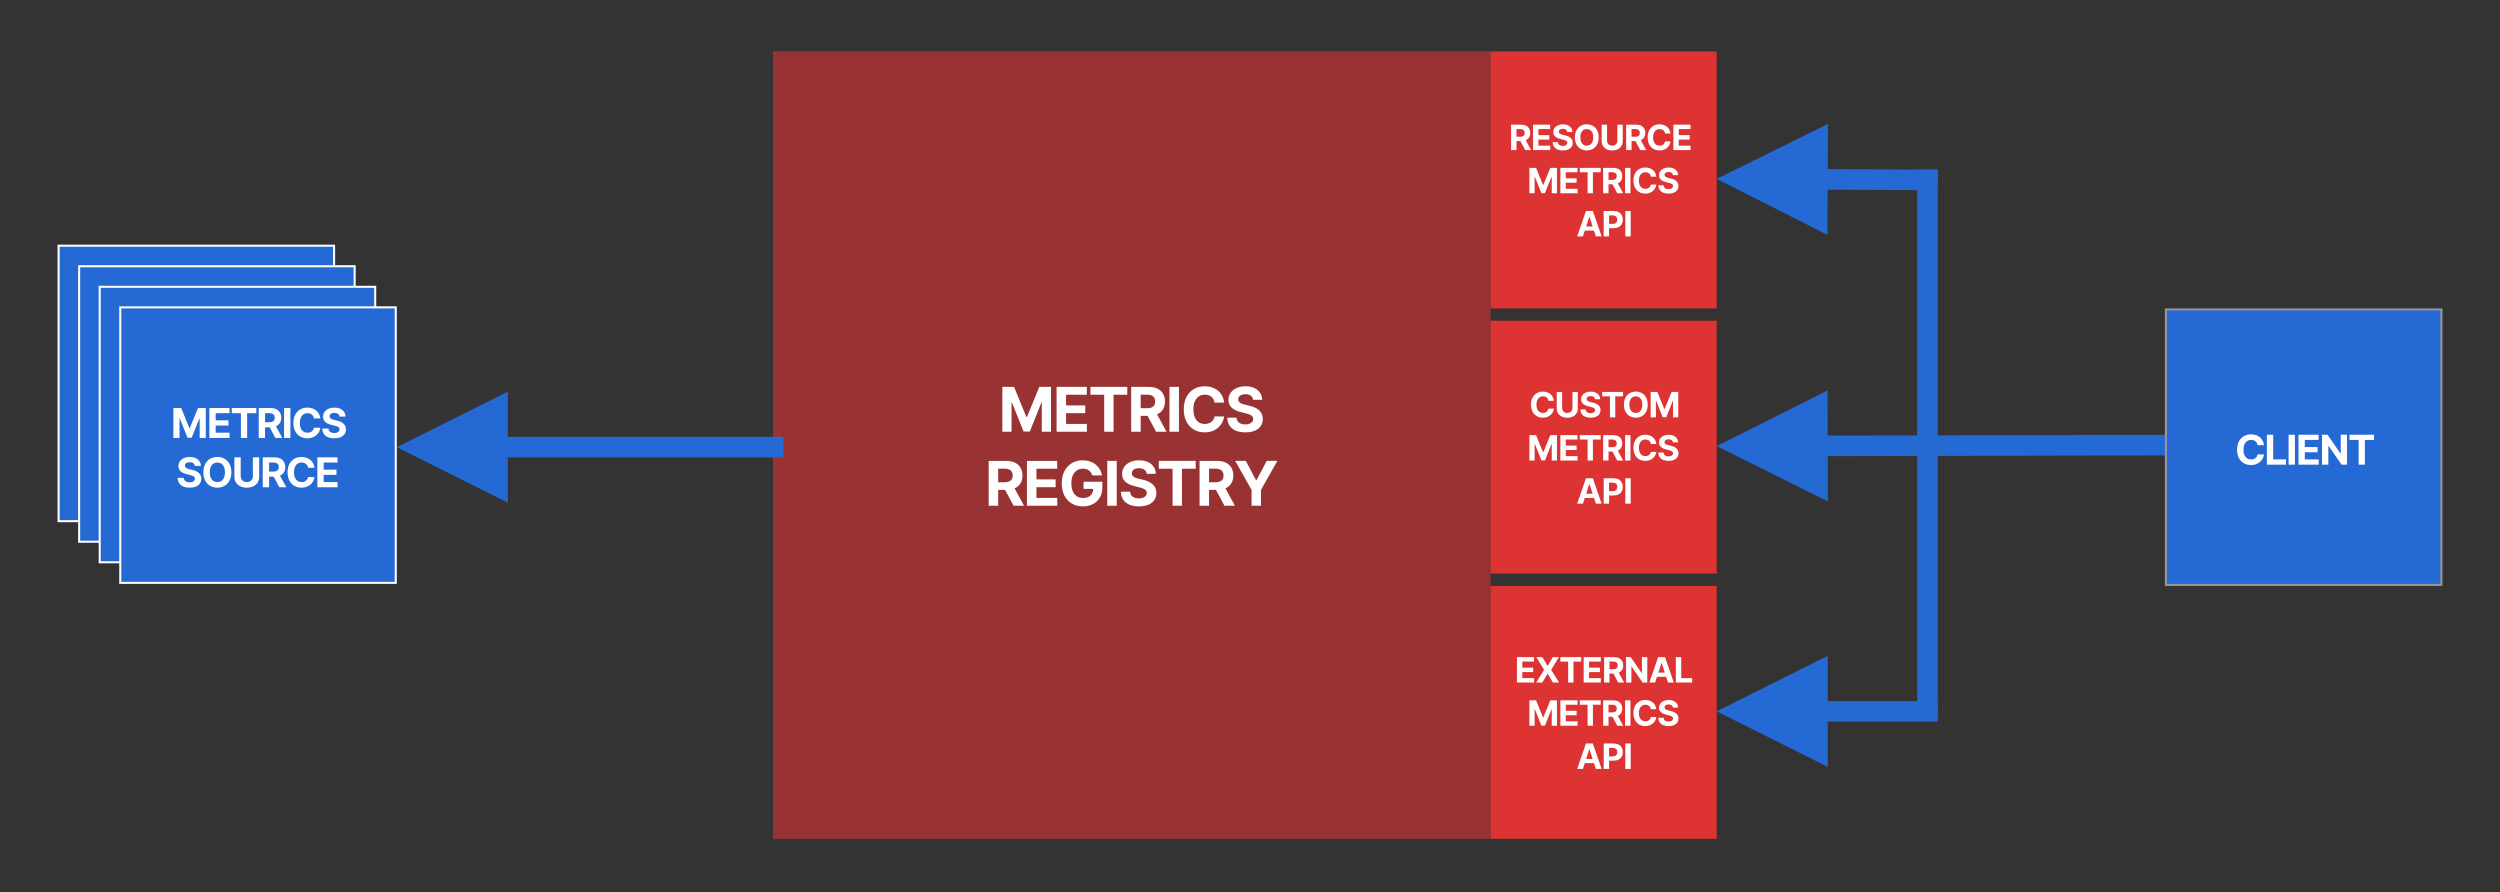
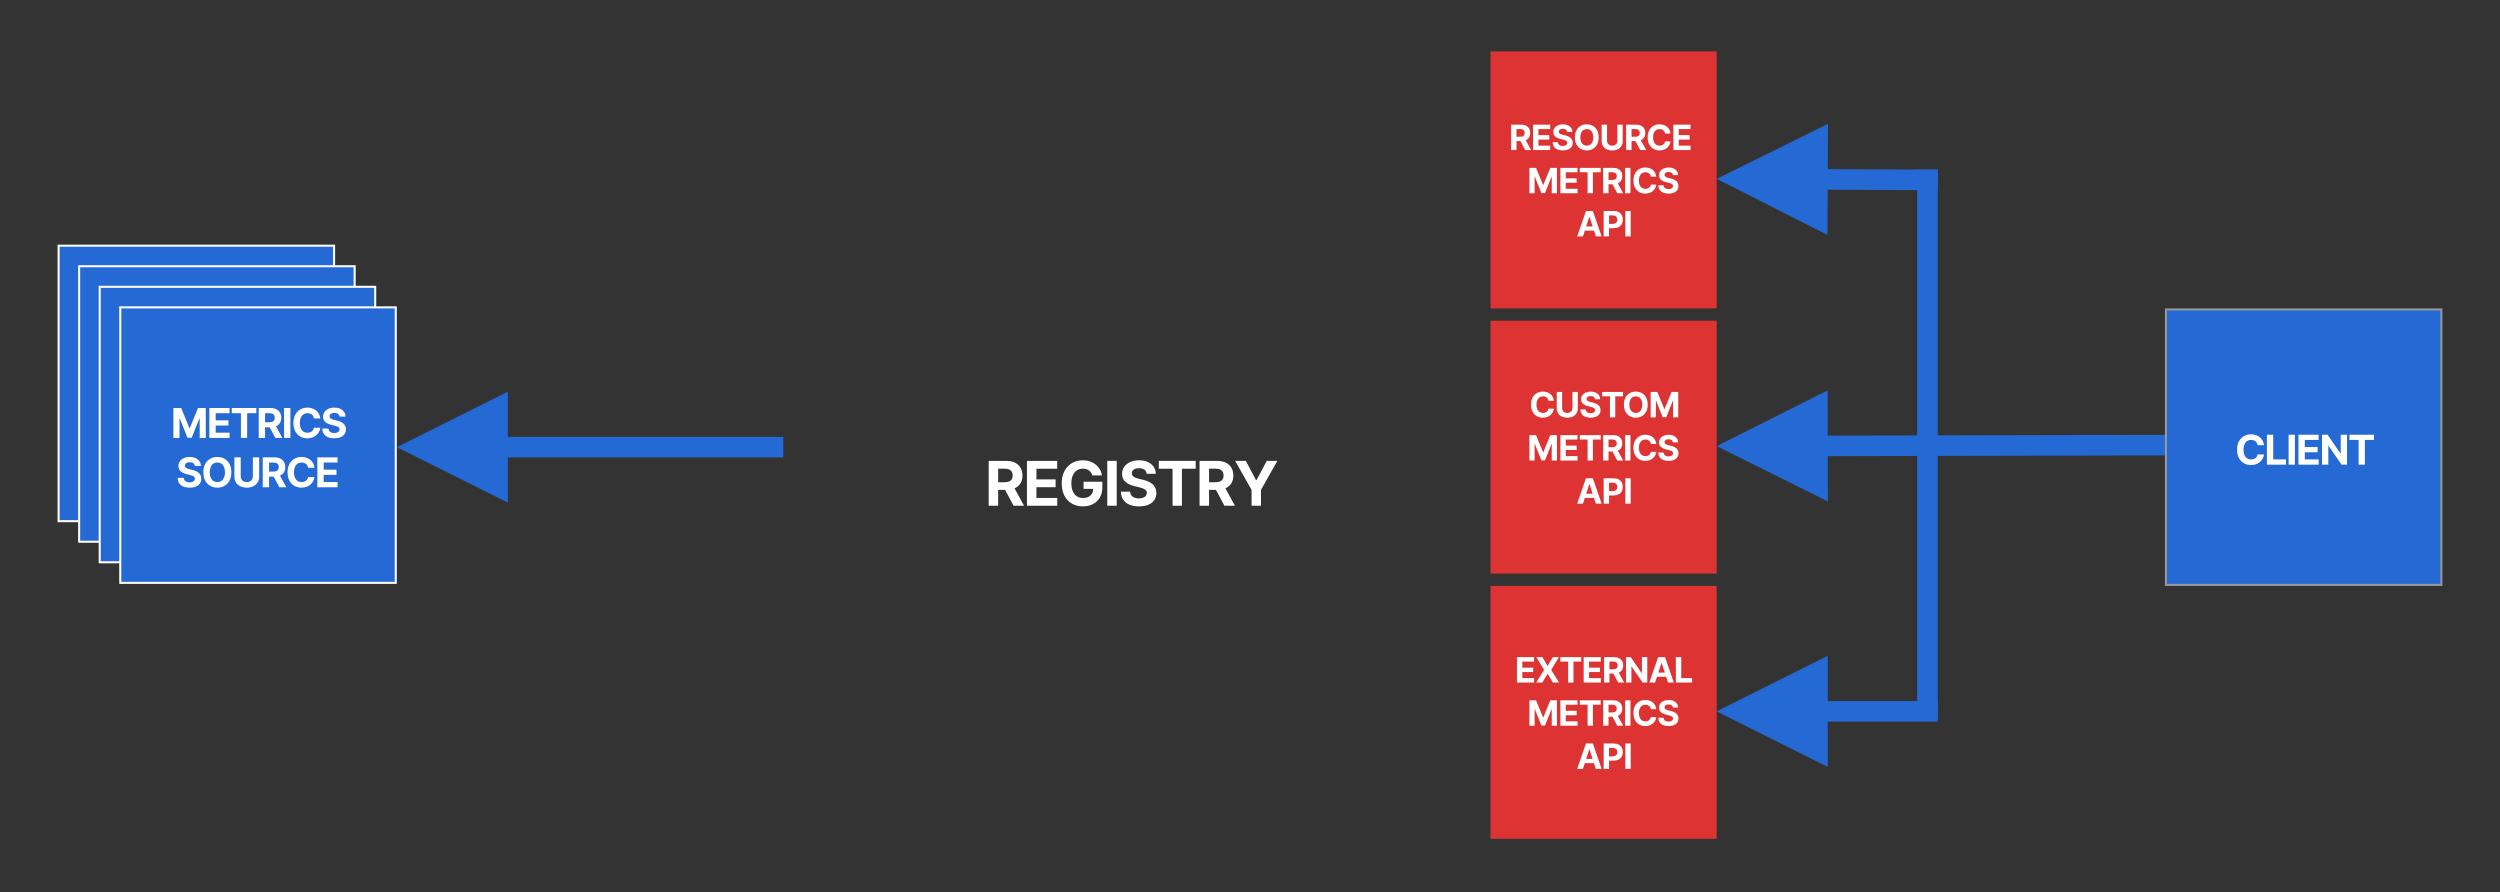
<svg xmlns="http://www.w3.org/2000/svg" viewBox="0 0 1216 434">
  <rect x="0" y="0" width="1216" height="434" fill="#333333" stroke="none" />
  <g fill="none" fill-rule="evenodd">
    <path d="M888.988 211.876l169-.387.023 10-169 .387.05 22L835 217l53.938-27.124.05 22z" fill="#2469D4" fill-rule="nonzero" />
-     <path d="M376 25h349v383H376z" fill="#D33" fill-opacity="0.6" />
    <path stroke="#FFF" fill="#2469D4" d="M28.5 119.5h134v134h-134z" />
    <g fill="#FFF" fill-rule="nonzero">
      <path d="M54.334 183v-14.545h3.793l4.006 9.772h.17l4.006-9.772H70.1V183h-2.983v-9.467h-.12l-3.765 9.396h-2.03l-3.765-9.432h-.12V183h-2.984zm27.325 0h-9.83v-14.545h9.802v2.535h-6.726v3.466h6.222v2.535h-6.222v3.473h6.754V183zm5.521-12.01h-4.453v-2.535h11.946v2.535H90.22V183h-3.04v-12.01zM98.923 183h-3.075v-14.545h5.738q1.648 0 2.816.585 1.169.586 1.783 1.655.614 1.07.614 2.511 0 1.449-.625 2.49-.625 1.04-1.807 1.594-1.183.554-2.859.554h-3.842v-2.472h3.345q.88 0 1.463-.241.582-.242.87-.725.288-.483.288-1.2 0-.724-.288-1.222-.288-.497-.874-.756-.586-.26-1.473-.26h-2.074V183zm1.463-6.62h3.317l3.615 6.62h-3.395l-3.537-6.62zm7.787-7.925h3.075V183h-3.075v-14.545zm17.644 5.092h-3.11q-.086-.604-.349-1.076-.262-.472-.674-.806-.412-.334-.949-.512-.536-.177-1.16-.177-1.13 0-1.968.557-.838.558-1.3 1.62-.461 1.061-.461 2.574 0 1.556.465 2.614.465 1.058 1.303 1.598.838.54 1.939.54.618 0 1.147-.164.53-.163.941-.48.412-.315.685-.77.274-.454.38-1.037l3.111.015q-.12 1.001-.6 1.928t-1.285 1.655q-.807.728-1.918 1.15-1.112.423-2.51.423-1.947 0-3.477-.88-1.53-.882-2.415-2.55-.884-1.67-.884-4.042 0-2.379.895-4.048.894-1.67 2.429-2.546 1.534-.877 3.451-.877 1.264 0 2.348.355 1.083.355 1.92 1.033.839.678 1.368 1.659.529.98.678 2.244zm12.247-.91h-2.947q-.086-.859-.732-1.334-.646-.476-1.754-.476-.753 0-1.272.21-.518.209-.791.578-.274.37-.274.838-.014.39.167.682.181.291.5.5.32.21.74.363.418.153.894.26l1.307.312q.952.213 1.747.568.796.355 1.378.873.582.519.906 1.222.323.703.33 1.612-.007 1.335-.678 2.312-.672.977-1.932 1.513-1.26.536-3.036.536-1.762 0-3.065-.54t-2.031-1.601q-.728-1.062-.764-2.632h2.976q.05.732.423 1.218.373.487 1.001.732.629.245 1.424.245.781 0 1.36-.227.579-.228.899-.633.32-.404.32-.93 0-.49-.288-.824-.288-.334-.839-.568-.55-.234-1.345-.426l-1.584-.398q-1.84-.447-2.905-1.399-1.065-.952-1.058-2.564-.007-1.32.706-2.308.714-.987 1.964-1.541 1.25-.554 2.841-.554 1.62 0 2.83.554 1.211.554 1.886 1.54.675.988.696 2.288z" />
      <path transform="translate(28, 119)" />
-       <path d="M67.712 196.638h-2.947q-.085-.86-.732-1.335-.646-.476-1.754-.476-.753 0-1.271.21-.519.209-.792.578-.274.37-.274.838-.014.39.167.682.181.291.501.5.32.21.739.363t.895.26l1.306.312q.952.213 1.748.568.795.355 1.377.873.583.519.906 1.222.323.703.33 1.612-.007 1.335-.678 2.312-.671.977-1.932 1.513-1.26.536-3.036.536-1.762 0-3.065-.54t-2.031-1.601q-.728-1.062-.764-2.632h2.976q.05.732.423 1.218.373.487 1.001.732.629.245 1.424.245.782 0 1.36-.227.58-.228.899-.633.32-.404.32-.93 0-.49-.288-.824-.288-.334-.838-.568-.55-.234-1.346-.426l-1.584-.398q-1.84-.447-2.905-1.399-1.065-.952-1.058-2.564-.007-1.32.707-2.308.713-.987 1.963-1.541 1.25-.554 2.841-.554 1.62 0 2.83.554 1.212.554 1.886 1.54.675.988.696 2.288zm14.825 3.09q0 2.379-.898 4.048-.899 1.669-2.443 2.546-1.545.877-3.47.877-1.939 0-3.48-.88-1.541-.882-2.436-2.55-.895-1.67-.895-4.042 0-2.379.895-4.048.895-1.67 2.436-2.546 1.541-.877 3.48-.877 1.925 0 3.47.877 1.544.877 2.443 2.546.898 1.669.898 4.048zm-3.118 0q0-1.542-.458-2.6t-1.289-1.605q-.83-.547-1.946-.547-1.115 0-1.946.547-.83.547-1.289 1.605-.458 1.058-.458 2.6 0 1.54.458 2.599.458 1.058 1.29 1.605.83.547 1.945.547 1.115 0 1.946-.547t1.29-1.605q.457-1.059.457-2.6zm13.575 1.91v-9.183h3.076v9.445q0 1.59-.757 2.784-.756 1.193-2.113 1.857-1.356.664-3.16.664-1.811 0-3.168-.664-1.356-.664-2.11-1.857-.752-1.194-.752-2.784v-9.446h3.075v9.183q0 .83.366 1.477.366.646 1.033 1.016.668.369 1.556.369.895 0 1.559-.37.664-.369 1.03-1.015.365-.646.365-1.477zm7.88 5.362h-3.076v-14.545h5.739q1.647 0 2.816.585 1.168.586 1.782 1.655.615 1.07.615 2.511 0 1.449-.625 2.49-.625 1.04-1.808 1.594-1.182.554-2.858.554h-3.843v-2.472h3.345q.881 0 1.463-.241.583-.242.87-.725.288-.483.288-1.2 0-.724-.287-1.222-.288-.497-.874-.756-.586-.26-1.474-.26h-2.074V207zm1.462-6.62h3.317l3.615 6.62h-3.395l-3.537-6.62zm20.62-2.833h-3.11q-.085-.604-.348-1.076-.263-.472-.675-.806-.412-.334-.948-.512-.536-.177-1.161-.177-1.13 0-1.967.557-.838.558-1.3 1.62-.462 1.061-.462 2.574 0 1.556.465 2.614.466 1.058 1.304 1.598.838.54 1.939.54.618 0 1.147-.164.529-.163.94-.48.413-.315.686-.77.274-.454.38-1.037l3.11.015q-.12 1.001-.6 1.928-.479.927-1.285 1.655-.806.728-1.917 1.15-1.112.423-2.511.423-1.946 0-3.477-.88-1.53-.882-2.414-2.55-.885-1.67-.885-4.042 0-2.379.895-4.048.895-1.67 2.43-2.546 1.533-.877 3.451-.877 1.264 0 2.347.355t1.921 1.033q.838.678 1.368 1.659.529.98.678 2.244zM134.197 207h-9.83v-14.545h9.8v2.535h-6.725v3.466h6.222v2.535h-6.224v3.473h6.754V207z" />
    </g>
    <path stroke="#FFF" fill="#2469D4" d="M38.5 129.5h134v134h-134z" />
    <g fill="#FFF" fill-rule="nonzero">
      <path d="M64.334 193v-14.545h3.793l4.006 9.772h.17l4.006-9.772H80.1V193h-2.983v-9.467h-.12l-3.765 9.396h-2.03l-3.765-9.432h-.12V193h-2.984zm27.325 0h-9.83v-14.545h9.802v2.535h-6.726v3.466h6.222v2.535h-6.222v3.473h6.754V193zm5.521-12.01h-4.453v-2.535h11.946v2.535h-4.453V193h-3.04v-12.01zM108.923 193h-3.075v-14.545h5.738q1.648 0 2.816.585 1.169.586 1.783 1.655.614 1.07.614 2.511 0 1.449-.625 2.49-.625 1.04-1.807 1.594-1.183.554-2.859.554h-3.842v-2.472h3.345q.88 0 1.463-.241.582-.242.87-.725.288-.483.288-1.2 0-.724-.288-1.222-.288-.497-.874-.756-.586-.26-1.473-.26h-2.074V193zm1.463-6.62h3.317l3.615 6.62h-3.395l-3.537-6.62zm7.787-7.925h3.075V193h-3.075v-14.545zm17.644 5.092h-3.11q-.086-.604-.349-1.076-.262-.472-.674-.806-.412-.334-.949-.512-.536-.177-1.16-.177-1.13 0-1.968.557-.838.558-1.3 1.62-.461 1.061-.461 2.574 0 1.556.465 2.614.465 1.058 1.303 1.598.838.54 1.939.54.618 0 1.147-.164.53-.163.941-.48.412-.315.685-.77.274-.454.38-1.037l3.111.015q-.12 1.001-.6 1.928t-1.285 1.655q-.807.728-1.918 1.15-1.112.423-2.51.423-1.947 0-3.477-.88-1.53-.882-2.415-2.55-.884-1.67-.884-4.042 0-2.379.895-4.048.894-1.67 2.429-2.546 1.534-.877 3.451-.877 1.264 0 2.348.355 1.083.355 1.92 1.033.839.678 1.368 1.659.529.98.678 2.244zm12.247-.91h-2.947q-.086-.859-.732-1.334-.646-.476-1.754-.476-.753 0-1.272.21-.518.209-.791.578-.274.37-.274.838-.014.39.167.682.181.291.5.5.32.21.74.363.418.153.894.26l1.307.312q.952.213 1.747.568.796.355 1.378.873.582.519.906 1.222.323.703.33 1.612-.007 1.335-.678 2.312-.672.977-1.932 1.513-1.26.536-3.036.536-1.762 0-3.065-.54t-2.031-1.601q-.728-1.062-.764-2.632h2.976q.05.732.423 1.218.373.487 1.001.732.629.245 1.424.245.781 0 1.36-.227.579-.228.899-.633.32-.404.32-.93 0-.49-.288-.824-.288-.334-.839-.568-.55-.234-1.345-.426l-1.584-.398q-1.84-.447-2.905-1.399-1.065-.952-1.058-2.564-.007-1.32.706-2.308.714-.987 1.964-1.541 1.25-.554 2.841-.554 1.62 0 2.83.554 1.211.554 1.886 1.54.675.988.696 2.288z" />
      <path transform="translate(38, 129)" />
      <path d="M77.712 206.638h-2.947q-.085-.86-.732-1.335-.646-.476-1.754-.476-.753 0-1.271.21-.519.209-.792.578-.274.37-.274.838-.014.39.167.682.181.291.501.5.32.21.739.363t.895.26l1.306.312q.952.213 1.748.568.795.355 1.377.873.583.519.906 1.222.323.703.33 1.612-.007 1.335-.678 2.312-.671.977-1.932 1.513-1.26.536-3.036.536-1.762 0-3.065-.54t-2.031-1.601q-.728-1.062-.764-2.632h2.976q.05.732.423 1.218.373.487 1.001.732.629.245 1.424.245.782 0 1.36-.227.58-.228.899-.633.32-.404.32-.93 0-.49-.288-.824-.288-.334-.838-.568-.55-.234-1.346-.426l-1.584-.398q-1.84-.447-2.905-1.399-1.065-.952-1.058-2.564-.007-1.32.707-2.308.713-.987 1.963-1.541 1.25-.554 2.841-.554 1.62 0 2.83.554 1.212.554 1.886 1.54.675.988.696 2.288zm14.825 3.09q0 2.379-.898 4.048-.899 1.669-2.443 2.546-1.545.877-3.47.877-1.939 0-3.48-.88-1.541-.882-2.436-2.55-.895-1.67-.895-4.042 0-2.379.895-4.048.895-1.67 2.436-2.546 1.541-.877 3.48-.877 1.925 0 3.47.877 1.544.877 2.443 2.546.898 1.669.898 4.048zm-3.118 0q0-1.542-.458-2.6t-1.289-1.605q-.83-.547-1.946-.547-1.115 0-1.946.547-.83.547-1.289 1.605-.458 1.058-.458 2.6 0 1.54.458 2.599.458 1.058 1.29 1.605.83.547 1.945.547 1.115 0 1.946-.547t1.29-1.605q.457-1.059.457-2.6zm13.575 1.91v-9.183h3.076v9.445q0 1.59-.757 2.784-.756 1.193-2.113 1.857-1.356.664-3.16.664-1.811 0-3.168-.664-1.356-.664-2.11-1.857-.752-1.194-.752-2.784v-9.446h3.075v9.183q0 .83.366 1.477.366.646 1.033 1.016.668.369 1.556.369.895 0 1.559-.37.664-.369 1.03-1.015.365-.646.365-1.477zm7.88 5.362h-3.076v-14.545h5.739q1.647 0 2.816.585 1.168.586 1.782 1.655.615 1.07.615 2.511 0 1.449-.625 2.49-.625 1.04-1.808 1.594-1.182.554-2.858.554h-3.843v-2.472h3.345q.881 0 1.463-.241.583-.242.87-.725.288-.483.288-1.2 0-.724-.287-1.222-.288-.497-.874-.756-.586-.26-1.474-.26h-2.074V217zm1.462-6.62h3.317l3.615 6.62h-3.395l-3.537-6.62zm20.62-2.833h-3.11q-.085-.604-.348-1.076-.263-.472-.675-.806-.412-.334-.948-.512-.536-.177-1.161-.177-1.13 0-1.967.557-.838.558-1.3 1.62-.462 1.061-.462 2.574 0 1.556.465 2.614.466 1.058 1.304 1.598.838.54 1.939.54.618 0 1.147-.164.529-.163.94-.48.413-.315.686-.77.274-.454.38-1.037l3.11.015q-.12 1.001-.6 1.928-.479.927-1.285 1.655-.806.728-1.917 1.15-1.112.423-2.511.423-1.946 0-3.477-.88-1.53-.882-2.414-2.55-.885-1.67-.885-4.042 0-2.379.895-4.048.895-1.67 2.43-2.546 1.533-.877 3.451-.877 1.264 0 2.347.355t1.921 1.033q.838.678 1.368 1.659.529.98.678 2.244zM144.197 217h-9.83v-14.545h9.8v2.535h-6.725v3.466h6.222v2.535h-6.224v3.473h6.754V217z" />
    </g>
    <path stroke="#FFF" fill="#2469D4" d="M48.5 139.5h134v134h-134z" />
    <g fill="#FFF" fill-rule="nonzero">
      <path d="M74.334 203v-14.545h3.793l4.006 9.772h.17l4.006-9.772H90.1V203h-2.983v-9.467h-.12l-3.765 9.396h-2.03l-3.765-9.432h-.12V203h-2.984zm27.325 0h-9.83v-14.545h9.802v2.535h-6.726v3.466h6.222v2.535h-6.222v3.473h6.754V203zm5.521-12.01h-4.453v-2.535h11.946v2.535h-4.453V203h-3.04v-12.01zM118.923 203h-3.075v-14.545h5.738q1.648 0 2.816.585 1.169.586 1.783 1.655.614 1.07.614 2.511 0 1.449-.625 2.49-.625 1.04-1.807 1.594-1.183.554-2.859.554h-3.842v-2.472h3.345q.88 0 1.463-.241.582-.242.87-.725.288-.483.288-1.2 0-.724-.288-1.222-.288-.497-.874-.756-.586-.26-1.473-.26h-2.074V203zm1.463-6.62h3.317l3.615 6.62h-3.395l-3.537-6.62zm7.787-7.925h3.075V203h-3.075v-14.545zm17.644 5.092h-3.11q-.086-.604-.349-1.076-.262-.472-.674-.806-.412-.334-.949-.512-.536-.177-1.16-.177-1.13 0-1.968.557-.838.558-1.3 1.62-.461 1.061-.461 2.574 0 1.556.465 2.614.465 1.058 1.303 1.598.838.54 1.939.54.618 0 1.147-.164.53-.163.941-.48.412-.315.685-.77.274-.454.38-1.037l3.111.015q-.12 1.001-.6 1.928t-1.285 1.655q-.807.728-1.918 1.15-1.112.423-2.51.423-1.947 0-3.477-.88-1.53-.882-2.415-2.55-.884-1.67-.884-4.042 0-2.379.895-4.048.894-1.67 2.429-2.546 1.534-.877 3.451-.877 1.264 0 2.348.355 1.083.355 1.92 1.033.839.678 1.368 1.659.529.98.678 2.244zm12.247-.91h-2.947q-.086-.859-.732-1.334-.646-.476-1.754-.476-.753 0-1.272.21-.518.209-.791.578-.274.37-.274.838-.014.39.167.682.181.291.5.5.32.21.74.363.418.153.894.26l1.307.312q.952.213 1.747.568.796.355 1.378.873.582.519.906 1.222.323.703.33 1.612-.007 1.335-.678 2.312-.672.977-1.932 1.513-1.26.536-3.036.536-1.762 0-3.065-.54t-2.031-1.601q-.728-1.062-.764-2.632h2.976q.05.732.423 1.218.373.487 1.001.732.629.245 1.424.245.781 0 1.36-.227.579-.228.899-.633.32-.404.32-.93 0-.49-.288-.824-.288-.334-.839-.568-.55-.234-1.345-.426l-1.584-.398q-1.84-.447-2.905-1.399-1.065-.952-1.058-2.564-.007-1.32.706-2.308.714-.987 1.964-1.541 1.25-.554 2.841-.554 1.62 0 2.83.554 1.211.554 1.886 1.54.675.988.696 2.288z" />
      <path transform="translate(48, 139)" />
      <path d="M87.712 216.638h-2.947q-.085-.86-.732-1.335-.646-.476-1.754-.476-.753 0-1.271.21-.519.209-.792.578-.274.37-.274.838-.014.39.167.682.181.291.501.5.32.21.739.363t.895.26l1.306.312q.952.213 1.748.568.795.355 1.377.873.583.519.906 1.222.323.703.33 1.612-.007 1.335-.678 2.312-.671.977-1.932 1.513-1.26.536-3.036.536-1.762 0-3.065-.54t-2.031-1.601q-.728-1.062-.764-2.632h2.976q.05.732.423 1.218.373.487 1.001.732.629.245 1.424.245.782 0 1.36-.227.58-.228.899-.633.32-.404.32-.93 0-.49-.288-.824-.288-.334-.838-.568-.55-.234-1.346-.426l-1.584-.398q-1.84-.447-2.905-1.399-1.065-.952-1.058-2.564-.007-1.32.707-2.308.713-.987 1.963-1.541 1.25-.554 2.841-.554 1.62 0 2.83.554 1.212.554 1.886 1.54.675.988.696 2.288zm14.825 3.09q0 2.379-.898 4.048-.899 1.669-2.443 2.546-1.545.877-3.47.877-1.939 0-3.48-.88-1.541-.882-2.436-2.55-.895-1.67-.895-4.042 0-2.379.895-4.048.895-1.67 2.436-2.546 1.541-.877 3.48-.877 1.925 0 3.47.877 1.544.877 2.443 2.546.898 1.669.898 4.048zm-3.118 0q0-1.542-.458-2.6t-1.289-1.605q-.83-.547-1.946-.547-1.115 0-1.946.547-.83.547-1.289 1.605-.458 1.058-.458 2.6 0 1.54.458 2.599.458 1.058 1.29 1.605.83.547 1.945.547 1.115 0 1.946-.547t1.29-1.605q.457-1.059.457-2.6zm13.575 1.91v-9.183h3.076v9.445q0 1.59-.757 2.784-.756 1.193-2.113 1.857-1.356.664-3.16.664-1.811 0-3.168-.664-1.356-.664-2.11-1.857-.752-1.194-.752-2.784v-9.446h3.075v9.183q0 .83.366 1.477.366.646 1.033 1.016.668.369 1.556.369.895 0 1.559-.37.664-.369 1.03-1.015.365-.646.365-1.477zm7.88 5.362h-3.076v-14.545h5.739q1.647 0 2.816.585 1.168.586 1.782 1.655.615 1.07.615 2.511 0 1.449-.625 2.49-.625 1.04-1.808 1.594-1.182.554-2.858.554h-3.843v-2.472h3.345q.881 0 1.463-.241.583-.242.87-.725.288-.483.288-1.2 0-.724-.287-1.222-.288-.497-.874-.756-.586-.26-1.474-.26h-2.074V227zm1.462-6.62h3.317l3.615 6.62h-3.395l-3.537-6.62zm20.62-2.833h-3.11q-.085-.604-.348-1.076-.263-.472-.675-.806-.412-.334-.948-.512-.536-.177-1.161-.177-1.13 0-1.967.557-.838.558-1.3 1.62-.462 1.061-.462 2.574 0 1.556.465 2.614.466 1.058 1.304 1.598.838.54 1.939.54.618 0 1.147-.164.529-.163.94-.48.413-.315.686-.77.274-.454.38-1.037l3.11.015q-.12 1.001-.6 1.928-.479.927-1.285 1.655-.806.728-1.917 1.15-1.112.423-2.511.423-1.946 0-3.477-.88-1.53-.882-2.414-2.55-.885-1.67-.885-4.042 0-2.379.895-4.048.895-1.67 2.43-2.546 1.533-.877 3.451-.877 1.264 0 2.347.355t1.921 1.033q.838.678 1.368 1.659.529.98.678 2.244zM154.197 227h-9.83v-14.545h9.8v2.535h-6.725v3.466h6.222v2.535h-6.224v3.473h6.754V227z" />
    </g>
    <path d="M247 212.5h134v10H247v22l-54-27 54-27v22z" fill="#2469D4" fill-rule="nonzero" />
    <path stroke="#FFF" fill="#2469D4" d="M58.5 149.5h134v134h-134z" />
    <g fill="#FFF" fill-rule="nonzero">
      <path d="M84.334 213v-14.545h3.793l4.006 9.772h.17l4.006-9.772h3.791V213h-2.983v-9.467h-.12l-3.765 9.396h-2.03l-3.765-9.432h-.12V213h-2.984zm27.325 0h-9.83v-14.545h9.802v2.535h-6.726v3.466h6.222v2.535h-6.222v3.473h6.754V213zm5.521-12.01h-4.453v-2.535h11.946v2.535h-4.453V213h-3.04v-12.01zM128.923 213h-3.075v-14.545h5.738q1.648 0 2.816.585 1.169.586 1.783 1.655.614 1.07.614 2.511 0 1.449-.625 2.49-.625 1.04-1.807 1.594-1.183.554-2.859.554h-3.842v-2.472h3.345q.88 0 1.463-.241.582-.242.87-.725.288-.483.288-1.2 0-.724-.288-1.222-.288-.497-.874-.756-.586-.26-1.473-.26h-2.074V213zm1.463-6.62h3.317l3.615 6.62h-3.395l-3.537-6.62zm7.787-7.925h3.075V213h-3.075v-14.545zm17.644 5.092h-3.11q-.086-.604-.349-1.076-.262-.472-.674-.806-.412-.334-.949-.512-.536-.177-1.16-.177-1.13 0-1.968.557-.838.558-1.3 1.62-.461 1.061-.461 2.574 0 1.556.465 2.614.465 1.058 1.303 1.598.838.54 1.939.54.618 0 1.147-.164.53-.163.941-.48.412-.315.685-.77.274-.454.38-1.037l3.111.015q-.12 1.001-.6 1.928t-1.285 1.655q-.807.728-1.918 1.15-1.112.423-2.51.423-1.947 0-3.477-.88-1.53-.882-2.415-2.55-.884-1.67-.884-4.042 0-2.379.895-4.048.894-1.67 2.429-2.546 1.534-.877 3.451-.877 1.264 0 2.348.355 1.083.355 1.92 1.033.839.678 1.368 1.659.529.98.678 2.244zm12.247-.91h-2.947q-.086-.859-.732-1.334-.646-.476-1.754-.476-.753 0-1.272.21-.518.209-.791.578-.274.37-.274.838-.014.39.167.682.181.291.5.5.32.21.74.363.418.153.894.26l1.307.312q.952.213 1.747.568.796.355 1.378.873.582.519.906 1.222.323.703.33 1.612-.007 1.335-.678 2.312-.672.977-1.932 1.513-1.26.536-3.036.536-1.762 0-3.065-.54t-2.031-1.601q-.728-1.062-.764-2.632h2.976q.05.732.423 1.218.373.487 1.001.732.629.245 1.424.245.781 0 1.36-.227.579-.228.899-.633.32-.404.32-.93 0-.49-.288-.824-.288-.334-.839-.568-.55-.234-1.345-.426l-1.584-.398q-1.84-.447-2.905-1.399-1.065-.952-1.058-2.564-.007-1.32.706-2.308.714-.987 1.964-1.541 1.25-.554 2.841-.554 1.62 0 2.83.554 1.211.554 1.886 1.54.675.988.696 2.288z" />
      <path transform="translate(58, 149)" />
      <path d="M97.712 226.638h-2.947q-.085-.86-.732-1.335-.646-.476-1.754-.476-.753 0-1.271.21-.519.209-.792.578-.274.37-.274.838-.014.39.167.682.181.291.501.5.32.21.739.363t.895.26l1.306.312q.952.213 1.748.568.795.355 1.377.873.583.519.906 1.222.323.703.33 1.612-.007 1.335-.678 2.312-.671.977-1.932 1.513-1.26.536-3.036.536-1.762 0-3.065-.54t-2.031-1.601q-.728-1.062-.764-2.632h2.976q.05.732.423 1.218.373.487 1.001.732.629.245 1.424.245.782 0 1.36-.227.58-.228.899-.633.32-.404.32-.93 0-.49-.288-.824-.288-.334-.838-.568-.55-.234-1.346-.426l-1.584-.398q-1.84-.447-2.905-1.399-1.065-.952-1.058-2.564-.007-1.32.707-2.308.713-.987 1.963-1.541 1.25-.554 2.841-.554 1.62 0 2.83.554 1.212.554 1.886 1.54.675.988.696 2.288zm14.825 3.09q0 2.379-.898 4.048-.899 1.669-2.443 2.546-1.545.877-3.47.877-1.939 0-3.48-.88-1.541-.882-2.436-2.55-.895-1.67-.895-4.042 0-2.379.895-4.048.895-1.67 2.436-2.546 1.541-.877 3.48-.877 1.925 0 3.47.877 1.544.877 2.443 2.546.898 1.669.898 4.048zm-3.118 0q0-1.542-.458-2.6t-1.289-1.605q-.83-.547-1.946-.547-1.115 0-1.946.547-.83.547-1.289 1.605-.458 1.058-.458 2.6 0 1.54.458 2.599.458 1.058 1.29 1.605.83.547 1.945.547 1.115 0 1.946-.547t1.29-1.605q.457-1.059.457-2.6zm13.575 1.91v-9.183h3.076v9.445q0 1.59-.757 2.784-.756 1.193-2.113 1.857-1.356.664-3.16.664-1.811 0-3.168-.664-1.356-.664-2.11-1.857-.752-1.194-.752-2.784v-9.446h3.075v9.183q0 .83.366 1.477.366.646 1.033 1.016.668.369 1.556.369.895 0 1.559-.37.664-.369 1.03-1.015.365-.646.365-1.477zm7.88 5.362h-3.076v-14.545h5.739q1.647 0 2.816.585 1.168.586 1.782 1.655.615 1.07.615 2.511 0 1.449-.625 2.49-.625 1.04-1.808 1.594-1.182.554-2.858.554h-3.843v-2.472h3.345q.881 0 1.463-.241.583-.242.87-.725.288-.483.288-1.2 0-.724-.287-1.222-.288-.497-.874-.756-.586-.26-1.474-.26h-2.074V237zm1.462-6.62h3.317l3.615 6.62h-3.395l-3.537-6.62zm20.62-2.833h-3.11q-.085-.604-.348-1.076-.263-.472-.675-.806-.412-.334-.948-.512-.536-.177-1.161-.177-1.13 0-1.967.557-.838.558-1.3 1.62-.462 1.061-.462 2.574 0 1.556.465 2.614.466 1.058 1.304 1.598.838.54 1.939.54.618 0 1.147-.164.529-.163.94-.48.413-.315.686-.77.274-.454.38-1.037l3.11.015q-.12 1.001-.6 1.928-.479.927-1.285 1.655-.806.728-1.917 1.15-1.112.423-2.511.423-1.946 0-3.477-.88-1.53-.882-2.414-2.55-.885-1.67-.885-4.042 0-2.379.895-4.048.895-1.67 2.43-2.546 1.533-.877 3.451-.877 1.264 0 2.347.355t1.921 1.033q.838.678 1.368 1.659.529.98.678 2.244zM164.197 237h-9.83v-14.545h9.8v2.535h-6.725v3.466h6.222v2.535h-6.224v3.473h6.754V237z" />
    </g>
    <path stroke="#979797" fill="#2469D4" d="M1053.5 150.5h134v134h-134z" />
    <path d="M1101.208 216.547h-3.11q-.086-.604-.349-1.076-.263-.472-.675-.806-.411-.334-.948-.512-.536-.177-1.16-.177-1.13 0-1.968.557-.838.558-1.3 1.62-.462 1.061-.462 2.574 0 1.556.466 2.614.465 1.058 1.303 1.598.838.54 1.939.54.618 0 1.147-.164.529-.163.94-.48.413-.315.686-.77.274-.454.38-1.037l3.111.015q-.12 1.001-.6 1.928t-1.286 1.655q-.806.728-1.917 1.15-1.112.423-2.51.423-1.947 0-3.477-.88-1.531-.882-2.415-2.55-.884-1.67-.884-4.042 0-2.379.894-4.048.895-1.67 2.43-2.546 1.533-.877 3.451-.877 1.264 0 2.347.355t1.922 1.033q.838.678 1.367 1.659.529.98.678 2.244zm10.72 9.453h-9.311v-14.545h3.075v12.01h6.236V226zm1.238-14.545h3.076V226h-3.076v-14.545zm14.64 14.545h-9.829v-14.545h9.801v2.535h-6.726v3.466h6.222v2.535h-6.222v3.473h6.755V226zm10.728-14.545h3.06V226h-2.656l-6.328-9.155h-.106V226h-3.076v-14.545h2.7l6.278 9.147h.128v-9.147zm8.695 2.535h-4.453v-2.535h11.946v2.535h-4.452V226h-3.04v-12.01z" fill="#FFF" fill-rule="nonzero" />
    <path fill="#D33" d="M725 25h110v125H725z" />
    <g fill="#FFF" fill-rule="nonzero">
      <path d="M737.615 73H735V60.636h4.877q1.401 0 2.394.498.993.498 1.515 1.407.523.909.523 2.134 0 1.232-.532 2.116-.531.884-1.536 1.355t-2.43.471h-3.266v-2.1h2.843q.749 0 1.244-.206.495-.205.74-.616.244-.41.244-1.02 0-.616-.244-1.038-.245-.423-.743-.643-.498-.22-1.253-.22h-1.762V73zm1.243-5.626h2.82L744.75 73h-2.885l-3.007-5.626zM754.026 73h-8.356V60.636H754v2.156h-5.716v2.946h5.288v2.155h-5.288v2.952h5.74V73zm10.785-8.808h-2.505q-.073-.73-.622-1.135-.55-.404-1.491-.404-.64 0-1.081.178-.44.178-.673.492-.233.314-.233.712-.012.332.142.58.154.247.426.425t.628.308q.356.13.76.22l1.111.266q.81.181 1.485.483.676.302 1.171.743.496.44.77 1.038.275.598.28 1.37-.005 1.135-.576 1.965-.57.83-1.642 1.286-1.071.456-2.58.456-1.498 0-2.605-.459-1.108-.459-1.727-1.361-.619-.903-.649-2.237h2.53q.042.622.359 1.036.317.413.851.621.534.209 1.21.209.664 0 1.156-.194.492-.193.764-.537.272-.344.272-.79 0-.417-.245-.7-.244-.285-.712-.484-.468-.2-1.144-.362l-1.346-.338q-1.564-.38-2.47-1.19-.905-.808-.899-2.179-.006-1.123.6-1.962.607-.839 1.67-1.31 1.062-.47 2.415-.47 1.376 0 2.405.47 1.03.471 1.603 1.31.574.84.592 1.944zm12.795 2.626q0 2.023-.764 3.441-.763 1.419-2.076 2.164-1.313.746-2.95.746-1.647 0-2.957-.749-1.31-.748-2.071-2.167-.76-1.418-.76-3.435 0-2.022.76-3.44.76-1.42 2.07-2.165 1.31-.746 2.959-.746 1.636 0 2.949.746 1.313.745 2.076 2.164.764 1.419.764 3.441zm-2.65 0q0-1.31-.39-2.21-.389-.899-1.095-1.364-.706-.465-1.654-.465t-1.654.465q-.707.465-1.096 1.365-.39.9-.39 2.21t.39 2.209q.39.9 1.096 1.364.706.465 1.654.465t1.654-.465q.706-.465 1.096-1.364.389-.9.389-2.21zm11.733 1.624v-7.806h2.614v8.03q0 1.352-.643 2.366t-1.796 1.579q-1.153.564-2.687.564-1.54 0-2.692-.564-1.153-.565-1.793-1.579-.64-1.014-.64-2.367v-8.029h2.614v7.806q0 .706.31 1.256.312.55.88.863.567.314 1.321.314.761 0 1.325-.314.565-.314.876-.863.31-.55.31-1.256zm6.89 4.558h-2.613V60.636h4.878q1.4 0 2.393.498.993.498 1.516 1.407.522.909.522 2.134 0 1.232-.531 2.116-.532.884-1.537 1.355t-2.43.471h-3.266v-2.1h2.844q.748 0 1.243-.206.495-.205.74-.616.244-.41.244-1.02 0-.616-.244-1.038-.245-.423-.743-.643-.498-.22-1.252-.22h-1.763V73zm1.244-5.626h2.82L800.715 73h-2.885l-3.007-5.626zm17.722-2.41H809.9q-.073-.512-.296-.914-.224-.401-.574-.685-.35-.284-.806-.435-.455-.15-.987-.15-.96 0-1.672.473-.712.474-1.105 1.377-.392.902-.392 2.188 0 1.322.395 2.222.396.9 1.108 1.358.713.459 1.648.459.525 0 .975-.139.45-.139.8-.407.35-.27.583-.655.232-.387.323-.882l2.644.012q-.103.851-.51 1.64-.408.787-1.093 1.406-.685.619-1.63.978-.945.359-2.134.359-1.654 0-2.955-.749-1.301-.748-2.053-2.167-.751-1.418-.751-3.435 0-2.022.76-3.44.761-1.42 2.065-2.165 1.304-.746 2.934-.746 1.075 0 1.995.302.92.302 1.633.879.713.576 1.162 1.41.45.832.577 1.907zM822.29 73h-8.355V60.636h8.331v2.156h-5.716v2.946h5.289v2.155h-5.289v2.952h5.741V73z" />
      <path transform="translate(725, 25)" />
      <path d="M743.904 94V81.636h3.223l3.405 8.307h.145l3.405-8.307h3.224V94h-2.536v-8.047h-.103l-3.2 7.987h-1.726l-3.2-8.017h-.102V94h-2.535zm23.42 0h-8.355V81.636h8.33v2.156h-5.716v2.946h5.288v2.155h-5.288v2.952h5.74V94zm4.887-10.208h-3.785v-2.156h10.154v2.156h-3.785V94h-2.585V83.792zM782.386 94h-2.614V81.636h4.878q1.4 0 2.393.498.993.498 1.516 1.407.522.909.522 2.134 0 1.232-.531 2.116-.532.884-1.537 1.355t-2.43.471h-3.266v-2.1h2.844q.748 0 1.243-.206.495-.205.74-.616.244-.41.244-1.02 0-.616-.244-1.038-.245-.423-.743-.643-.498-.22-1.252-.22h-1.763V94zm1.244-5.626h2.819L789.522 94h-2.886l-3.006-5.626zm6.812-6.738h2.614V94h-2.614V81.636zm15.192 4.329h-2.644q-.073-.513-.296-.915-.223-.401-.573-.685-.35-.284-.806-.435-.456-.15-.987-.15-.96 0-1.673.473-.712.474-1.104 1.377-.393.902-.393 2.188 0 1.322.396 2.222.395.9 1.107 1.358.713.459 1.649.459.525 0 .974-.139.45-.139.8-.407.35-.27.583-.655.232-.387.323-.882l2.644.012q-.103.851-.51 1.64-.408.787-1.093 1.406-.685.619-1.63.978-.944.359-2.134.359-1.654 0-2.955-.749-1.3-.748-2.052-2.167-.752-1.418-.752-3.435 0-2.022.76-3.44.761-1.42 2.065-2.165 1.304-.746 2.934-.746 1.075 0 1.995.302.921.302 1.633.879.713.576 1.163 1.41.45.832.576 1.907zm10.604-.773h-2.505q-.073-.73-.622-1.135-.55-.404-1.491-.404-.64 0-1.08.178-.442.178-.674.492-.232.314-.232.712-.013.332.141.58.154.247.426.425t.628.308q.356.13.76.22l1.111.266q.81.181 1.485.483.677.302 1.172.743.495.44.77 1.038.274.598.28 1.37-.006 1.135-.577 1.965-.57.83-1.642 1.286-1.071.456-2.58.456-1.498 0-2.605-.459-1.108-.459-1.727-1.361-.619-.903-.649-2.237h2.53q.042.622.359 1.036.317.413.851.621.534.209 1.21.209.664 0 1.156-.194.492-.193.764-.537.272-.344.272-.79 0-.417-.245-.7-.244-.285-.712-.484-.468-.2-1.144-.362l-1.346-.338q-1.564-.38-2.47-1.19-.905-.808-.899-2.179-.006-1.123.6-1.962.608-.839 1.67-1.31 1.063-.47 2.415-.47 1.376 0 2.406.47 1.029.471 1.602 1.31.574.84.592 1.944z" />
      <path transform="translate(725, 25)" />
      <path d="M773.038 105.462L769.935 115h-2.802l4.269-12.364h3.368L779.032 115h-2.8l-3.098-9.538h-.096zm-3.278 6.718v-2.04h6.616v2.04h-6.616zm12.885 2.82h-2.614v-12.364h4.878q1.407 0 2.397.535.99.534 1.512 1.479.522.944.522 2.176 0 1.232-.53 2.173-.532.942-1.537 1.467-1.005.525-2.43.525h-3.11v-2.094h2.687q.755 0 1.247-.263.492-.263.736-.73.245-.468.245-1.078 0-.616-.245-1.078-.244-.461-.74-.718-.494-.257-1.255-.257h-1.763V115zm7.912-12.364h2.614V115h-2.614v-12.364z" />
    </g>
    <path fill="#D33" d="M725 156h110v123H725z" />
    <g fill="#FFF" fill-rule="nonzero">
      <path d="M755.811 194.965h-2.644q-.072-.513-.296-.915-.223-.401-.573-.685-.35-.284-.806-.435-.456-.15-.987-.15-.96 0-1.672.473-.713.474-1.105 1.377-.393.902-.393 2.188 0 1.322.396 2.222.395.9 1.108 1.358.712.459 1.648.459.525 0 .975-.139.45-.139.8-.407.35-.27.582-.655.233-.387.323-.882l2.644.012q-.102.851-.51 1.64-.407.787-1.092 1.406-.686.619-1.63.978-.945.359-2.135.359-1.654 0-2.955-.749-1.3-.748-2.052-2.167-.752-1.418-.752-3.435 0-2.022.76-3.44.762-1.42 2.066-2.165 1.304-.746 2.933-.746 1.075 0 1.996.302.92.302 1.633.879.712.576 1.162 1.41.45.832.576 1.907zm9.029 3.477v-7.806h2.614v8.03q0 1.352-.643 2.366t-1.796 1.579q-1.153.564-2.687.564-1.54 0-2.692-.564-1.153-.565-1.793-1.579-.64-1.014-.64-2.367v-8.029h2.614v7.806q0 .706.31 1.256.312.55.88.863.567.314 1.321.314.76 0 1.325-.314t.876-.863q.31-.55.31-1.256zm13.489-4.25h-2.505q-.073-.73-.622-1.135-.55-.404-1.491-.404-.64 0-1.08.178-.442.178-.674.492-.232.314-.232.712-.012.332.141.58.154.247.426.425t.628.308q.356.13.76.22l1.111.266q.81.181 1.485.483.677.302 1.172.743.495.44.77 1.038.274.598.28 1.37-.006 1.135-.576 1.965-.571.83-1.643 1.286-1.071.456-2.58.456-1.497 0-2.605-.459-1.108-.459-1.727-1.361-.619-.903-.649-2.237h2.53q.042.622.359 1.036.317.413.851.621.534.209 1.21.209.665 0 1.157-.194.492-.193.763-.537.272-.344.272-.79 0-.417-.245-.7-.244-.285-.712-.484-.468-.2-1.144-.362l-1.346-.338q-1.564-.38-2.47-1.19-.905-.808-.899-2.179-.006-1.123.6-1.962.608-.839 1.67-1.31 1.063-.47 2.415-.47 1.376 0 2.406.47 1.029.471 1.602 1.31.574.84.592 1.944zm4.748-1.4h-3.785v-2.156h10.154v2.156h-3.785V203h-2.584v-10.208zm18.373 4.026q0 2.023-.763 3.441-.764 1.419-2.077 2.164-1.313.746-2.949.746-1.648 0-2.958-.749-1.31-.748-2.07-2.167-.761-1.418-.761-3.435 0-2.022.76-3.44.76-1.42 2.07-2.165 1.31-.746 2.959-.746 1.636 0 2.949.746 1.313.745 2.077 2.164.763 1.419.763 3.441zm-2.65 0q0-1.31-.39-2.21-.389-.899-1.095-1.364-.706-.465-1.654-.465t-1.654.465q-.706.465-1.096 1.365-.39.9-.39 2.21t.39 2.209q.39.9 1.096 1.364.706.465 1.654.465t1.654-.465q.706-.465 1.096-1.364.39-.9.39-2.21zm4.096 6.182v-12.364h3.224l3.405 8.307h.145l3.404-8.307h3.224V203h-2.535v-8.047h-.103l-3.2 7.987h-1.726l-3.2-8.017h-.102V203h-2.536z" />
      <path transform="translate(725, 156)" />
      <path d="M743.904 224v-12.364h3.223l3.405 8.307h.145l3.405-8.307h3.224V224h-2.536v-8.047h-.103l-3.2 7.987h-1.726l-3.2-8.017h-.102V224h-2.535zm23.42 0h-8.355v-12.364h8.33v2.156h-5.716v2.946h5.288v2.155h-5.288v2.952h5.74V224zm4.887-10.208h-3.785v-2.156h10.154v2.156h-3.785V224h-2.585v-10.208zM782.386 224h-2.614v-12.364h4.878q1.4 0 2.393.498.993.498 1.516 1.407.522.909.522 2.134 0 1.232-.531 2.116-.532.884-1.537 1.355t-2.43.471h-3.266v-2.1h2.844q.748 0 1.243-.206.495-.205.74-.616.244-.41.244-1.02 0-.616-.244-1.038-.245-.423-.743-.643-.498-.22-1.252-.22h-1.763V224zm1.244-5.626h2.819l3.073 5.626h-2.886l-3.006-5.626zm6.812-6.738h2.614V224h-2.614v-12.364zm15.192 4.329h-2.644q-.073-.513-.296-.915-.223-.401-.573-.685-.35-.284-.806-.435-.456-.15-.987-.15-.96 0-1.673.473-.712.474-1.104 1.377-.393.902-.393 2.188 0 1.322.396 2.222.395.9 1.107 1.358.713.459 1.649.459.525 0 .974-.139.45-.139.8-.407.35-.27.583-.655.232-.387.323-.882l2.644.012q-.103.851-.51 1.64-.408.787-1.093 1.406-.685.619-1.63.978-.944.359-2.134.359-1.654 0-2.955-.749-1.3-.748-2.052-2.167-.752-1.418-.752-3.435 0-2.022.76-3.44.761-1.42 2.065-2.165 1.304-.746 2.934-.746 1.075 0 1.995.302.921.302 1.633.879.713.576 1.163 1.41.45.832.576 1.907zm10.604-.773h-2.505q-.073-.73-.622-1.135-.55-.404-1.491-.404-.64 0-1.08.178-.442.178-.674.492-.232.314-.232.712-.013.332.141.58.154.247.426.425t.628.308q.356.13.76.22l1.111.266q.81.181 1.485.483.677.302 1.172.743.495.44.77 1.038.274.598.28 1.37-.006 1.135-.577 1.965-.57.83-1.642 1.286-1.071.456-2.58.456-1.498 0-2.605-.459-1.108-.459-1.727-1.361-.619-.903-.649-2.237h2.53q.042.622.359 1.036.317.413.851.621.534.209 1.21.209.664 0 1.156-.194.492-.193.764-.537.272-.344.272-.79 0-.417-.245-.7-.244-.285-.712-.484-.468-.2-1.144-.362l-1.346-.338q-1.564-.38-2.47-1.19-.905-.808-.899-2.179-.006-1.123.6-1.962.608-.839 1.67-1.31 1.063-.47 2.415-.47 1.376 0 2.406.47 1.029.471 1.602 1.31.574.84.592 1.944z" />
      <path transform="translate(725, 156)" />
      <path d="M773.038 235.462L769.935 245h-2.802l4.269-12.364h3.368L779.032 245h-2.8l-3.098-9.538h-.096zm-3.278 6.718v-2.04h6.616v2.04h-6.616zm12.885 2.82h-2.614v-12.364h4.878q1.407 0 2.397.535.99.534 1.512 1.479.522.944.522 2.176 0 1.232-.53 2.173-.532.942-1.537 1.467-1.005.525-2.43.525h-3.11v-2.094h2.687q.755 0 1.247-.263.492-.263.736-.73.245-.468.245-1.078 0-.616-.245-1.078-.244-.461-.74-.718-.494-.257-1.255-.257h-1.763V245zm7.912-12.364h2.614V245h-2.614v-12.364z" />
    </g>
    <path fill="#D33" d="M725 285h110v123H725z" />
    <g fill="#FFF" fill-rule="nonzero">
      <path d="M746.195 332h-8.355v-12.364h8.33v2.156h-5.716v2.946h5.288v2.155h-5.288v2.952h5.74V332zm1.06-12.364h2.963l2.494 4.214h.096l2.505-4.214h2.953l-3.774 6.182L758.35 332h-3.006l-2.536-4.22h-.096l-2.536 4.22h-2.994l3.87-6.182-3.798-6.182zm15.487 2.156h-3.785v-2.156h10.153v2.156h-3.785V332h-2.584v-10.208zM778.658 332h-8.355v-12.364h8.331v2.156h-5.717v2.946h5.288v2.155h-5.288v2.952h5.741V332zm4.187 0h-2.615v-12.364h4.878q1.4 0 2.393.498.993.498 1.516 1.407.522.909.522 2.134 0 1.232-.532 2.116-.53.884-1.536 1.355-1.005.471-2.43.471h-3.266v-2.1h2.844q.748 0 1.243-.206.495-.205.74-.616.244-.41.244-1.02 0-.616-.244-1.038-.245-.423-.743-.643-.498-.22-1.252-.22h-1.763V332zm1.243-5.626h2.82L789.98 332h-2.885l-3.007-5.626zm14.552-6.738h2.602V332h-2.257l-5.38-7.782h-.09V332h-2.614v-12.364h2.294l5.337 7.776h.108v-7.776zm9.506 2.826L805.043 332h-2.803l4.269-12.364h3.368L814.14 332h-2.8l-3.098-9.538h-.096zm-3.279 6.719v-2.04h6.617v2.04h-6.617zM823.054 332h-7.915v-12.364h2.614v10.209h5.3V332z" />
      <path transform="translate(725, 285)" />
      <path d="M743.904 353v-12.364h3.223l3.405 8.307h.145l3.405-8.307h3.224V353h-2.536v-8.047h-.103l-3.2 7.987h-1.726l-3.2-8.017h-.102V353h-2.535zm23.42 0h-8.355v-12.364h8.33v2.156h-5.716v2.946h5.288v2.155h-5.288v2.952h5.74V353zm4.887-10.208h-3.785v-2.156h10.154v2.156h-3.785V353h-2.585v-10.208zM782.386 353h-2.614v-12.364h4.878q1.4 0 2.393.498.993.498 1.516 1.407.522.909.522 2.134 0 1.232-.531 2.116-.532.884-1.537 1.355t-2.43.471h-3.266v-2.1h2.844q.748 0 1.243-.206.495-.205.74-.616.244-.41.244-1.02 0-.616-.244-1.038-.245-.423-.743-.643-.498-.22-1.252-.22h-1.763V353zm1.244-5.626h2.819l3.073 5.626h-2.886l-3.006-5.626zm6.812-6.738h2.614V353h-2.614v-12.364zm15.192 4.329h-2.644q-.073-.513-.296-.915-.223-.401-.573-.685-.35-.284-.806-.435-.456-.15-.987-.15-.96 0-1.673.473-.712.474-1.104 1.377-.393.902-.393 2.188 0 1.322.396 2.222.395.9 1.107 1.358.713.459 1.649.459.525 0 .974-.139.45-.139.8-.407.35-.27.583-.655.232-.387.323-.882l2.644.012q-.103.851-.51 1.64-.408.787-1.093 1.406-.685.619-1.63.978-.944.359-2.134.359-1.654 0-2.955-.749-1.3-.748-2.052-2.167-.752-1.418-.752-3.435 0-2.022.76-3.44.761-1.42 2.065-2.165 1.304-.746 2.934-.746 1.075 0 1.995.302.921.302 1.633.879.713.576 1.163 1.41.45.832.576 1.907zm10.604-.773h-2.505q-.073-.73-.622-1.135-.55-.404-1.491-.404-.64 0-1.08.178-.442.178-.674.492-.232.314-.232.712-.013.332.141.58.154.247.426.425t.628.308q.356.13.76.22l1.111.266q.81.181 1.485.483.677.302 1.172.743.495.44.77 1.038.274.598.28 1.37-.006 1.135-.577 1.965-.57.83-1.642 1.286-1.071.456-2.58.456-1.498 0-2.605-.459-1.108-.459-1.727-1.361-.619-.903-.649-2.237h2.53q.042.622.359 1.036.317.413.851.621.534.209 1.21.209.664 0 1.156-.194.492-.193.764-.537.272-.344.272-.79 0-.417-.245-.7-.244-.285-.712-.484-.468-.2-1.144-.362l-1.346-.338q-1.564-.38-2.47-1.19-.905-.808-.899-2.179-.006-1.123.6-1.962.608-.839 1.67-1.31 1.063-.47 2.415-.47 1.376 0 2.406.47 1.029.471 1.602 1.31.574.84.592 1.944z" />
      <path transform="translate(725, 285)" />
      <path d="M773.038 364.462L769.935 374h-2.802l4.269-12.364h3.368L779.032 374h-2.8l-3.098-9.538h-.096zm-3.278 6.718v-2.04h6.616v2.04h-6.616zm12.885 2.82h-2.614v-12.364h4.878q1.407 0 2.397.535.99.534 1.512 1.479.522.944.522 2.176 0 1.232-.53 2.173-.532.942-1.537 1.467-1.005.525-2.43.525h-3.11v-2.094h2.687q.755 0 1.247-.263.492-.263.736-.73.245-.468.245-1.078 0-.616-.245-1.078-.244-.461-.74-.718-.494-.257-1.255-.257h-1.763V374zm7.912-12.364h2.614V374h-2.614v-12.364z" />
    </g>
    <path d="M889.024 82.263l53.5.261-.048 10-53.501-.26-.107 22L835 87l54.131-26.736-.107 22zM889 341h53.5v10H889v22l-54-27 54-27v22z" fill="#2469D4" fill-rule="nonzero" />
    <path d="M937.5 344.5v-257" stroke="#2469D4" stroke-width="10" stroke-linecap="square" />
    <g fill="#FFF" fill-rule="nonzero">
-       <path d="M487.551 210v-21.818h5.69l6.008 14.659h.255l6.009-14.66h5.689V210h-4.475v-14.201h-.18l-5.647 14.094h-3.047l-5.646-14.147h-.181V210h-4.475zm41.117 0h-14.745v-21.818h14.702v3.803h-10.089v5.199h9.333v3.803h-9.333v5.21h10.132V210zm8.41-18.015h-6.68v-3.803h17.92v3.803h-6.68V210h-4.56v-18.015zM554.821 210h-4.613v-21.818h8.608q2.472 0 4.224.879 1.753.879 2.674 2.482.922 1.603.922 3.766 0 2.173-.938 3.734-.937 1.56-2.71 2.392-1.775.83-4.289.83h-5.763v-3.707h5.017q1.321 0 2.195-.362.874-.362 1.305-1.087.431-.724.431-1.8 0-1.087-.431-1.832-.431-.746-1.31-1.135-.88-.389-2.21-.389h-3.112V210zm2.195-9.929h4.975l5.423 9.929h-5.093l-5.305-9.929zm11.809-11.89h4.613V210h-4.613v-21.818zm26.596 7.64h-4.666q-.128-.906-.522-1.615-.395-.708-1.013-1.209-.617-.5-1.422-.767-.804-.266-1.742-.266-1.694 0-2.95.836-1.258.836-1.95 2.429-.693 1.593-.693 3.862 0 2.333.698 3.92.698 1.588 1.955 2.397 1.257.81 2.908.81.927 0 1.721-.245t1.412-.72q.617-.473 1.028-1.155.41-.682.57-1.555l4.666.02q-.181 1.503-.9 2.893-.72 1.39-1.929 2.483-1.209 1.092-2.876 1.725-1.667.634-3.766.634-2.92 0-5.215-1.32-2.296-1.322-3.622-3.825-1.326-2.504-1.326-6.062 0-3.569 1.342-6.073 1.342-2.503 3.643-3.819 2.301-1.315 5.178-1.315 1.896 0 3.52.532 1.625.533 2.883 1.55 1.257 1.018 2.05 2.488.794 1.47 1.018 3.366zm18.5-1.364h-4.422q-.128-1.29-1.097-2.003-.97-.714-2.632-.714-1.13 0-1.907.314-.777.315-1.188.869-.41.554-.41 1.257-.021.586.25 1.022.272.437.752.751.479.315 1.108.544.628.229 1.342.389l1.96.468q1.428.32 2.62.853 1.194.532 2.068 1.31.873.778 1.358 1.832.485 1.055.495 2.419-.01 2.003-1.017 3.467-1.007 1.465-2.898 2.27-1.89.804-4.554.804-2.642 0-4.597-.81-1.955-.81-3.047-2.402-1.092-1.593-1.145-3.947h4.464q.074 1.097.633 1.827.56.73 1.503 1.097.942.368 2.136.368 1.171 0 2.04-.341.868-.341 1.347-.948.48-.608.48-1.396 0-.735-.432-1.236-.431-.5-1.257-.852-.825-.352-2.019-.64l-2.375-.596q-2.76-.67-4.358-2.098-1.598-1.428-1.587-3.846-.01-1.982 1.06-3.463 1.07-1.48 2.946-2.312 1.875-.83 4.261-.83 2.43 0 4.246.83 1.816.831 2.828 2.312 1.012 1.481 1.044 3.43z" />
      <path />
      <path d="M485.51 246h-4.614v-21.818h8.608q2.472 0 4.224.879 1.753.879 2.674 2.482.922 1.603.922 3.766 0 2.173-.938 3.734-.937 1.56-2.71 2.392-1.775.83-4.289.83h-5.763v-3.707h5.017q1.321 0 2.195-.362.874-.362 1.305-1.087.431-.724.431-1.8 0-1.087-.431-1.832-.431-.746-1.31-1.135-.88-.389-2.211-.389h-3.11V246zm2.194-9.929h4.975l5.423 9.929h-5.093l-5.305-9.929zM514.257 246h-14.744v-21.818h14.702v3.803h-10.09v5.199h9.333v3.803h-9.332v5.21h10.131V246zm21.717-14.766h-4.688q-.223-.777-.628-1.38-.405-.601-.986-1.022-.58-.42-1.32-.644-.741-.224-1.636-.224-1.673 0-2.935.83-1.262.832-1.966 2.414-.703 1.582-.703 3.862 0 2.28.693 3.877.692 1.598 1.96 2.435 1.268.836 2.994.836 1.566 0 2.679-.56 1.113-.559 1.704-1.581.592-1.023.592-2.419l.937.139h-5.625v-3.473h9.13v2.748q0 2.877-1.214 4.938-1.215 2.062-3.345 3.175-2.131 1.113-4.88 1.113-3.068 0-5.39-1.358-2.323-1.358-3.617-3.867-1.295-2.51-1.295-5.96 0-2.653.773-4.736.772-2.083 2.168-3.532 1.395-1.449 3.249-2.205t4.016-.756q1.854 0 3.452.538 1.598.538 2.84 1.518 1.24.98 2.029 2.327.788 1.348 1.012 2.967zm2.594-7.052h4.612V246h-4.612v-21.818zm23.602 6.275h-4.421q-.128-1.29-1.098-2.003-.97-.714-2.631-.714-1.13 0-1.907.314-.778.315-1.188.869-.41.554-.41 1.257-.021.586.25 1.022.272.437.751.751.48.315 1.108.544.629.229 1.343.389l1.96.468q1.427.32 2.62.853 1.194.532 2.067 1.31.874.778 1.359 1.832.484 1.055.495 2.419-.01 2.003-1.017 3.467-1.007 1.465-2.898 2.27-1.891.804-4.554.804-2.642 0-4.597-.81-1.955-.81-3.047-2.402-1.092-1.593-1.145-3.947h4.463q.075 1.097.634 1.827.56.73 1.502 1.097.943.368 2.136.368 1.172 0 2.04-.341.869-.341 1.348-.948.48-.608.48-1.396 0-.735-.432-1.236-.431-.5-1.257-.852-.826-.352-2.019-.64l-2.376-.596q-2.759-.67-4.357-2.098-1.598-1.428-1.587-3.846-.01-1.982 1.06-3.463 1.07-1.48 2.946-2.312 1.875-.83 4.26-.83 2.43 0 4.246.83 1.817.831 2.829 2.312 1.012 1.481 1.044 3.43zm8.165-2.472h-6.68v-3.803h17.92v3.803h-6.68V246h-4.56v-18.015zM588.078 246h-4.613v-21.818h8.608q2.472 0 4.224.879 1.753.879 2.674 2.482.922 1.603.922 3.766 0 2.173-.938 3.734-.937 1.56-2.71 2.392-1.775.83-4.289.83h-5.763v-3.707h5.017q1.321 0 2.195-.362.874-.362 1.305-1.087.431-.724.431-1.8 0-1.087-.431-1.832-.431-.746-1.31-1.135-.88-.389-2.21-.389h-3.112V246zm2.195-9.929h4.975l5.423 9.929h-5.093l-5.305-9.929zm18.489 2.216l-7.959-14.105h5.167l4.975 9.396h.214l4.975-9.396h5.167l-7.959 14.105V246h-4.58v-7.713z" />
    </g>
  </g>
</svg>